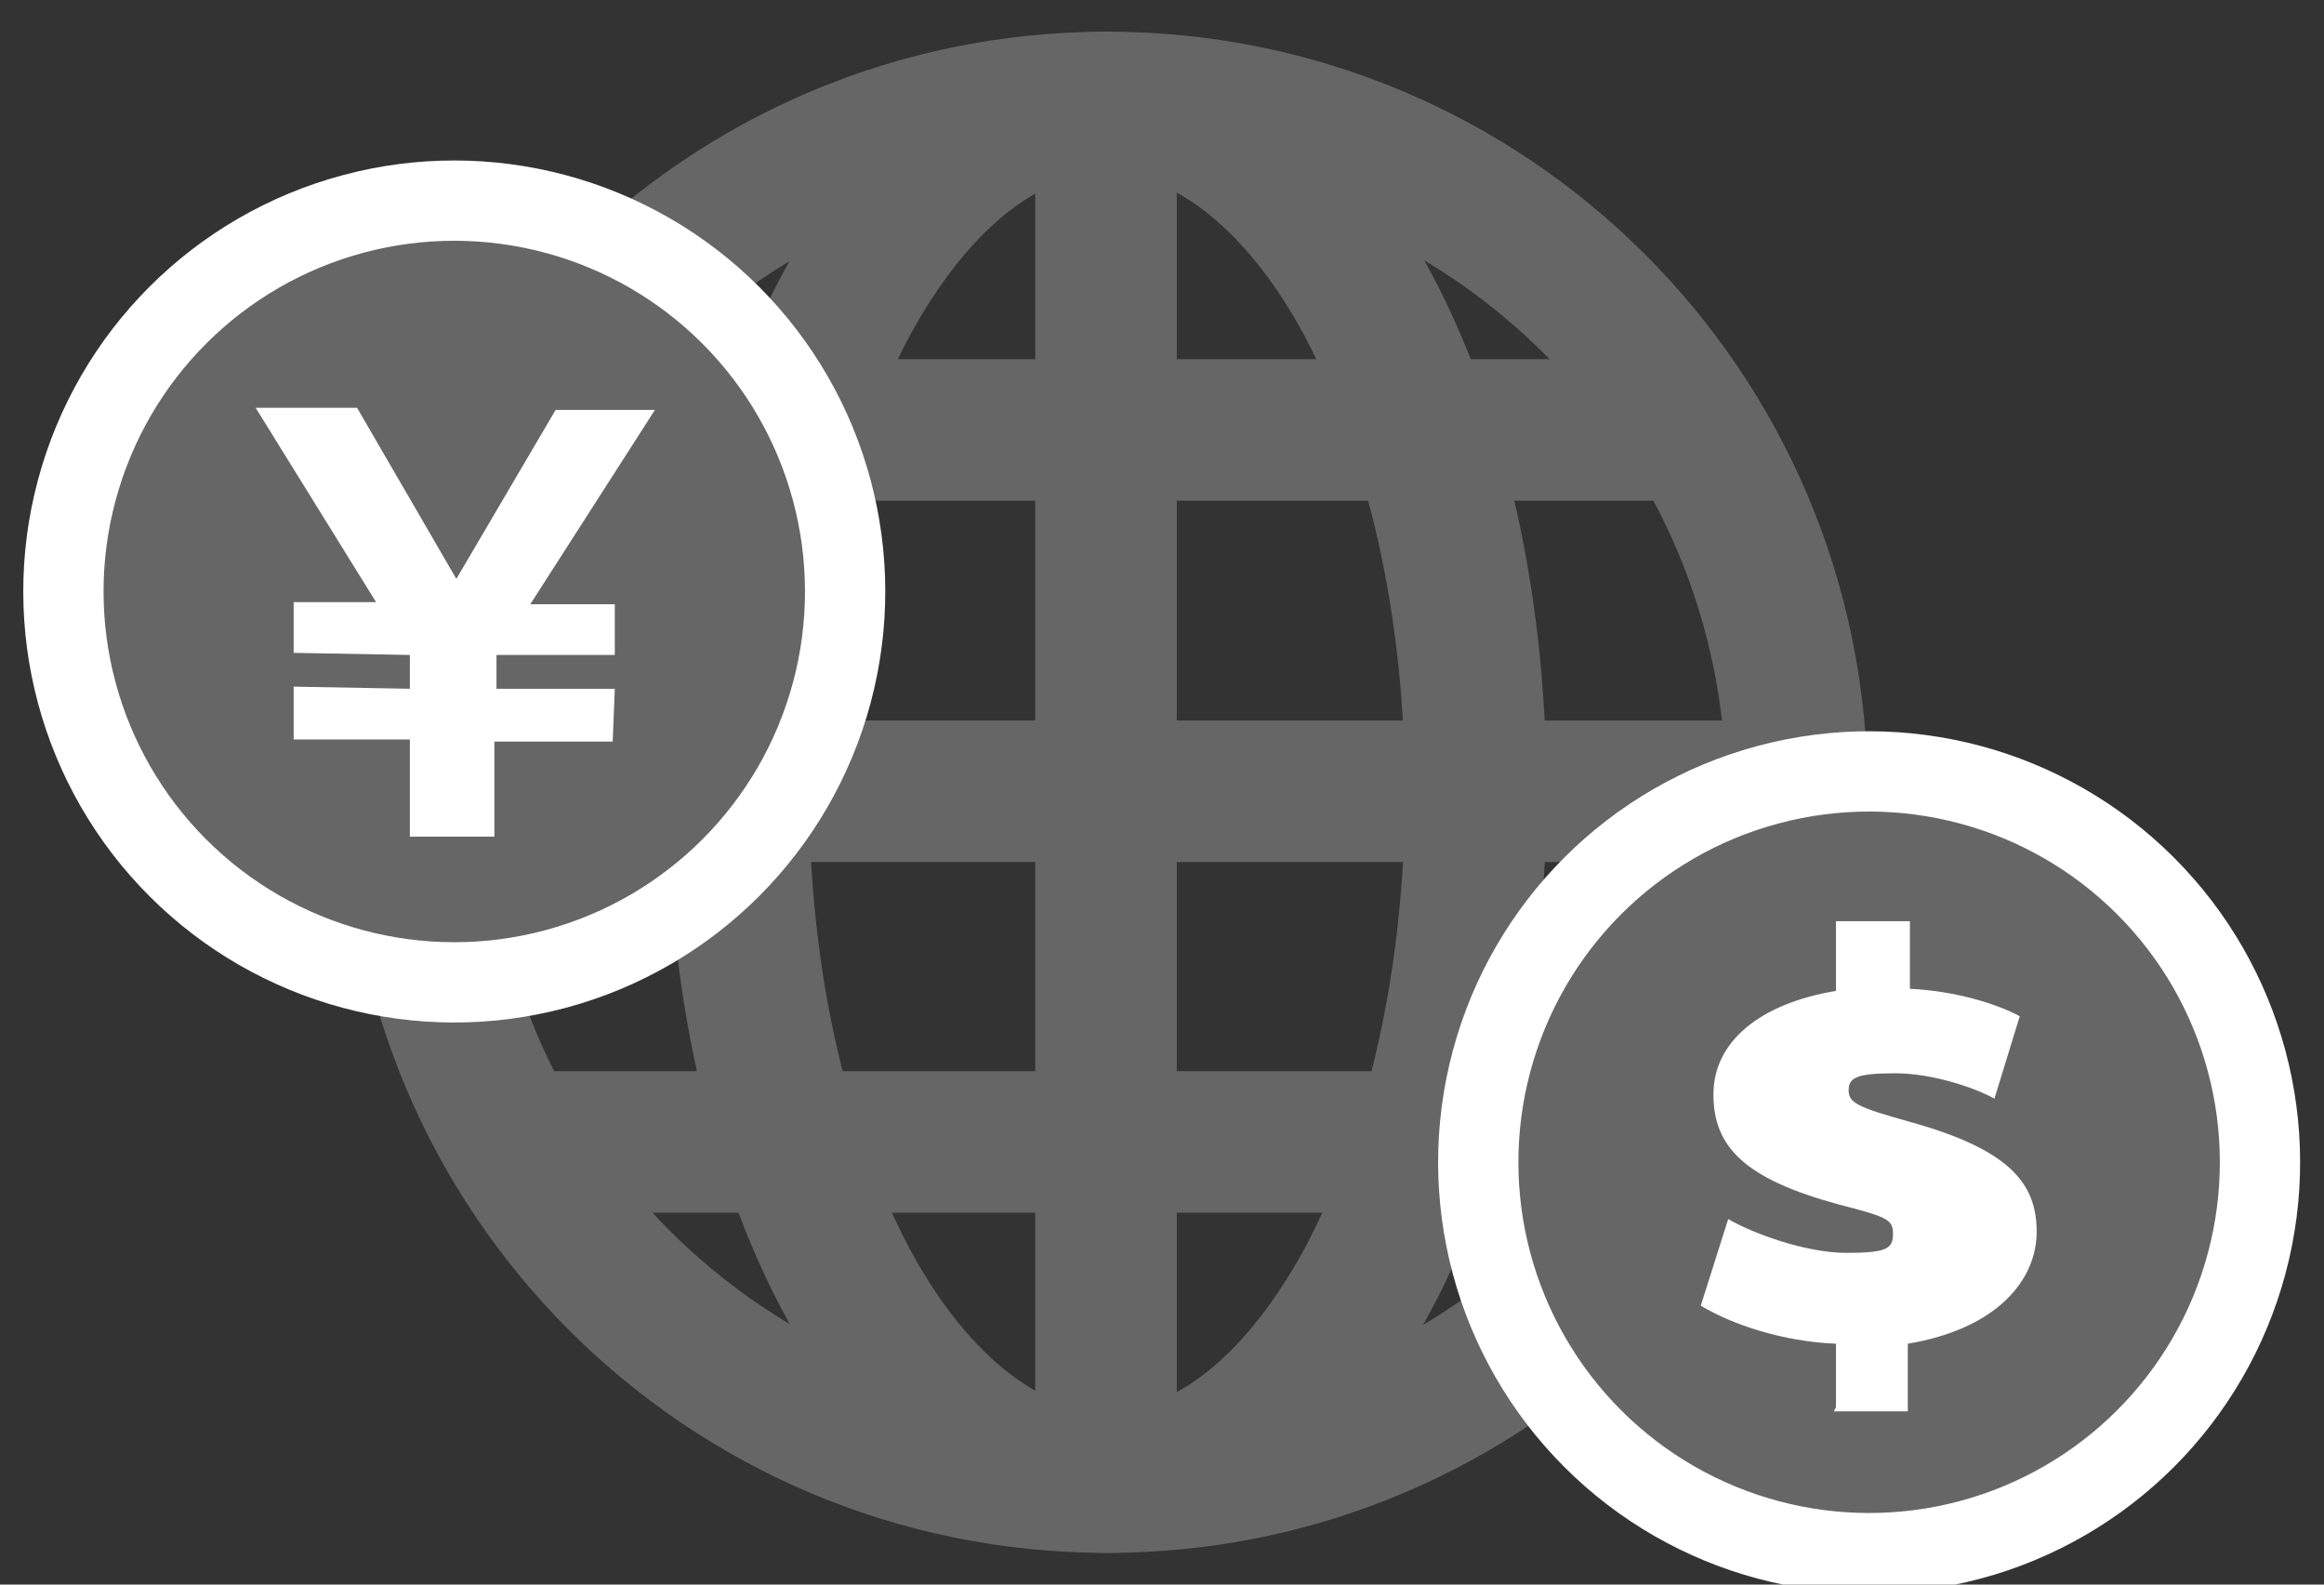
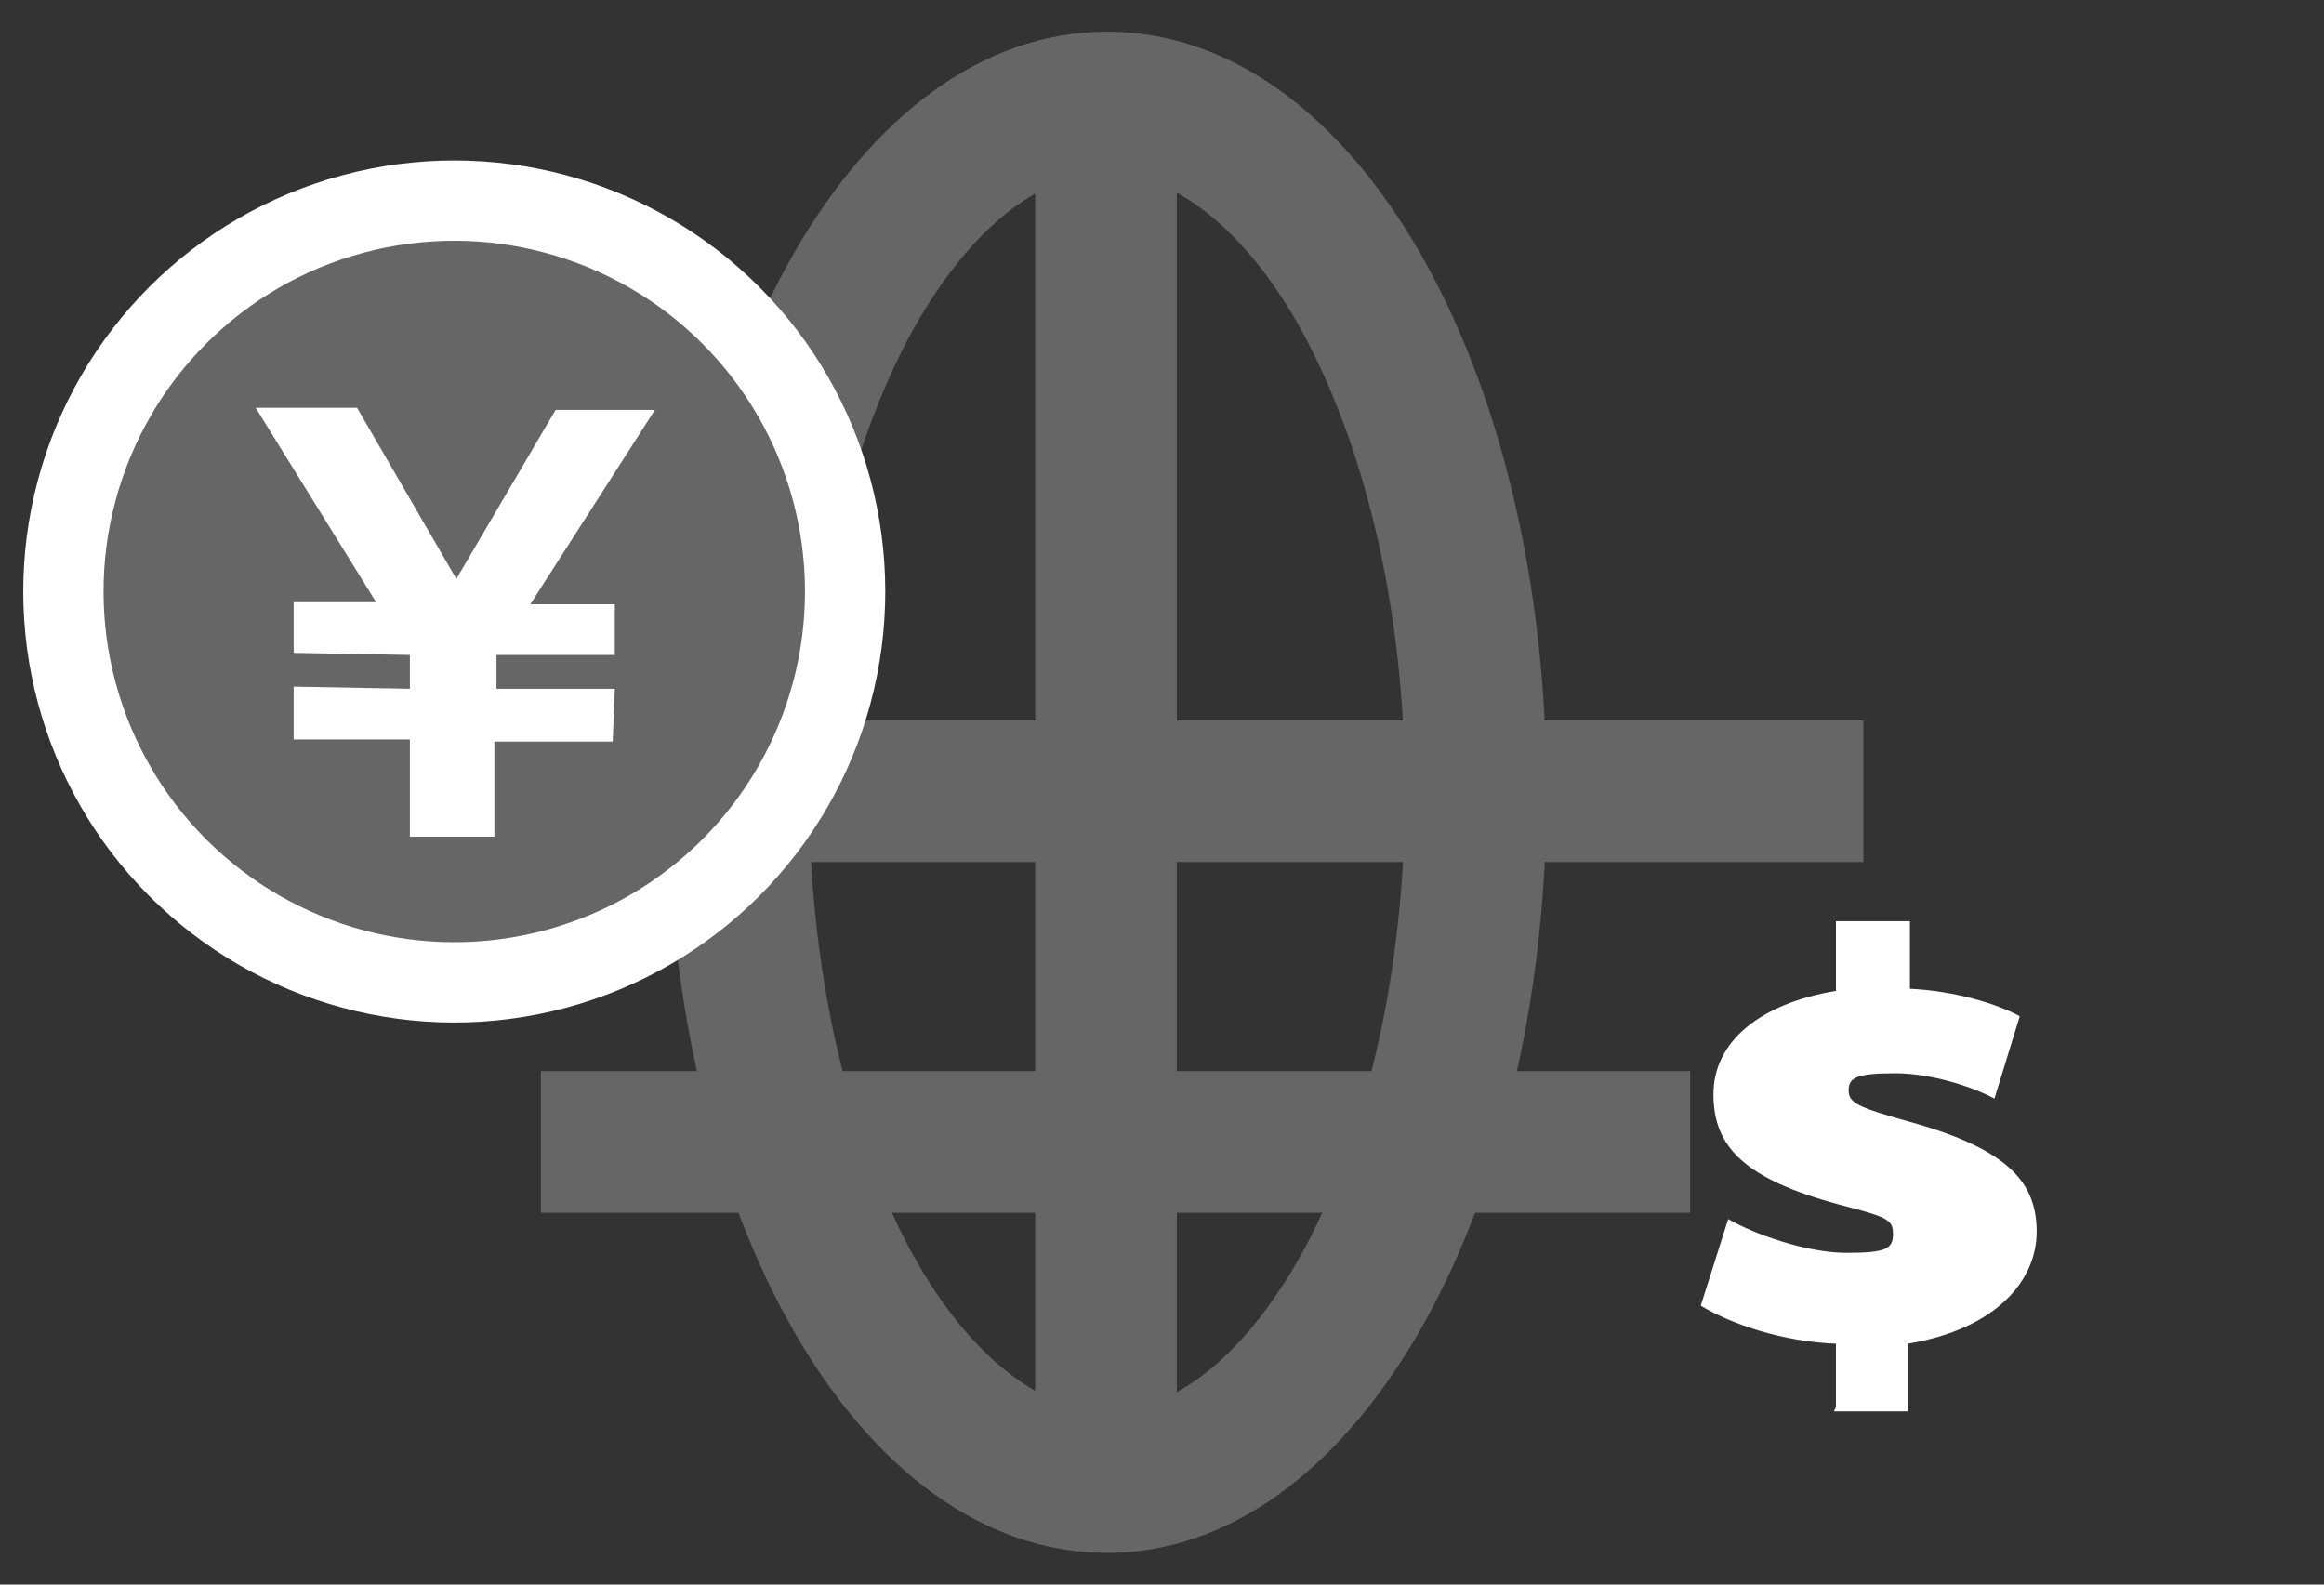
<svg xmlns="http://www.w3.org/2000/svg" version="1.1" viewBox="0 0 110 75">
  <rect x="0" y="0" width="110" height="75" fill="#333333" stroke="none" />
  <defs>
    <style>
      .cls-1 {
        fill: #fff;
      }

      .cls-2, .cls-3 {
        fill: #666;
      }

      .cls-3 {
        stroke: #fff;
        stroke-miterlimit: 10;
        stroke-width: 3.8px;
      }
    </style>
  </defs>
  <g>
    <g id="_圖層_1" data-name="圖層_1">
      <g>
        <g>
-           <rect class="cls-2" x="25.6" y="17" width="54.4" height="6.7" />
          <rect class="cls-2" x="25.6" y="50.7" width="54.4" height="6.7" />
          <rect class="cls-2" x="19.7" y="34.1" width="68.5" height="6.7" />
-           <path class="cls-2" d="M52.4,73.5c-19.9,0-36-16.1-36-36S32.5,1.5,52.4,1.5s36,16.1,36,36-16.1,36-36,36ZM52.4,8.2c-16.1,0-29.3,13.1-29.3,29.3s13.1,29.3,29.3,29.3,29.3-13.1,29.3-29.3-13.1-29.3-29.3-29.3Z" />
          <path class="cls-2" d="M52.4,73.5c-11.7,0-20.8-15.8-20.8-36S40.7,1.5,52.4,1.5s20.8,15.8,20.8,36-9.2,36-20.8,36ZM52.4,8.2c-3.3,0-6.7,2.8-9.4,7.8-3,5.7-4.7,13.3-4.7,21.5s1.7,15.8,4.7,21.5c2.6,4.9,6.1,7.8,9.4,7.8s6.7-2.8,9.4-7.8c3-5.7,4.7-13.3,4.7-21.5s-1.7-15.8-4.7-21.5c-2.6-4.9-6.1-7.8-9.4-7.8Z" />
          <rect class="cls-2" x="49" y="3.8" width="6.7" height="66.3" />
        </g>
        <g>
-           <circle class="cls-3" cx="88.5" cy="55" r="18.5" transform="translate(-13 78.7) rotate(-45)" />
          <path class="cls-1" d="M86.9,66.6v-3c-2.5-.1-4.9-.9-6.4-1.8l1.3-4.1c1.2.7,3.7,1.6,5.6,1.6s2.2-.2,2.2-.9-.3-.8-2.6-1.4c-4.4-1.2-5.9-2.7-5.9-5.2s2.2-4.3,5.8-4.9v-3.3h3.5v3.2c2.1.1,4.1.7,5.2,1.3l-1.2,3.9c-.9-.5-2.9-1.2-4.7-1.2s-2.2.2-2.2.8.4.8,2.9,1.5c4.7,1.3,6,2.9,6,5.2s-1.9,4.6-6.1,5.3v3.2h-3.5Z" />
        </g>
        <g>
          <circle class="cls-3" cx="21.5" cy="28" r="18.5" transform="translate(-13.5 23.4) rotate(-45)" />
          <polygon class="cls-1" points="19.4 39.6 19.4 35 13.9 35 13.9 32.5 19.4 32.6 19.4 31.1 19.4 31 13.9 30.9 13.9 28.5 17.8 28.5 12.1 19.3 16.9 19.3 21.6 27.4 26.3 19.4 31 19.4 25.1 28.6 29.1 28.6 29.1 31 23.5 31 23.5 31.1 23.5 32.6 29.1 32.6 29 35.1 23.4 35.1 23.4 39.6 19.4 39.6" />
        </g>
      </g>
    </g>
  </g>
</svg>